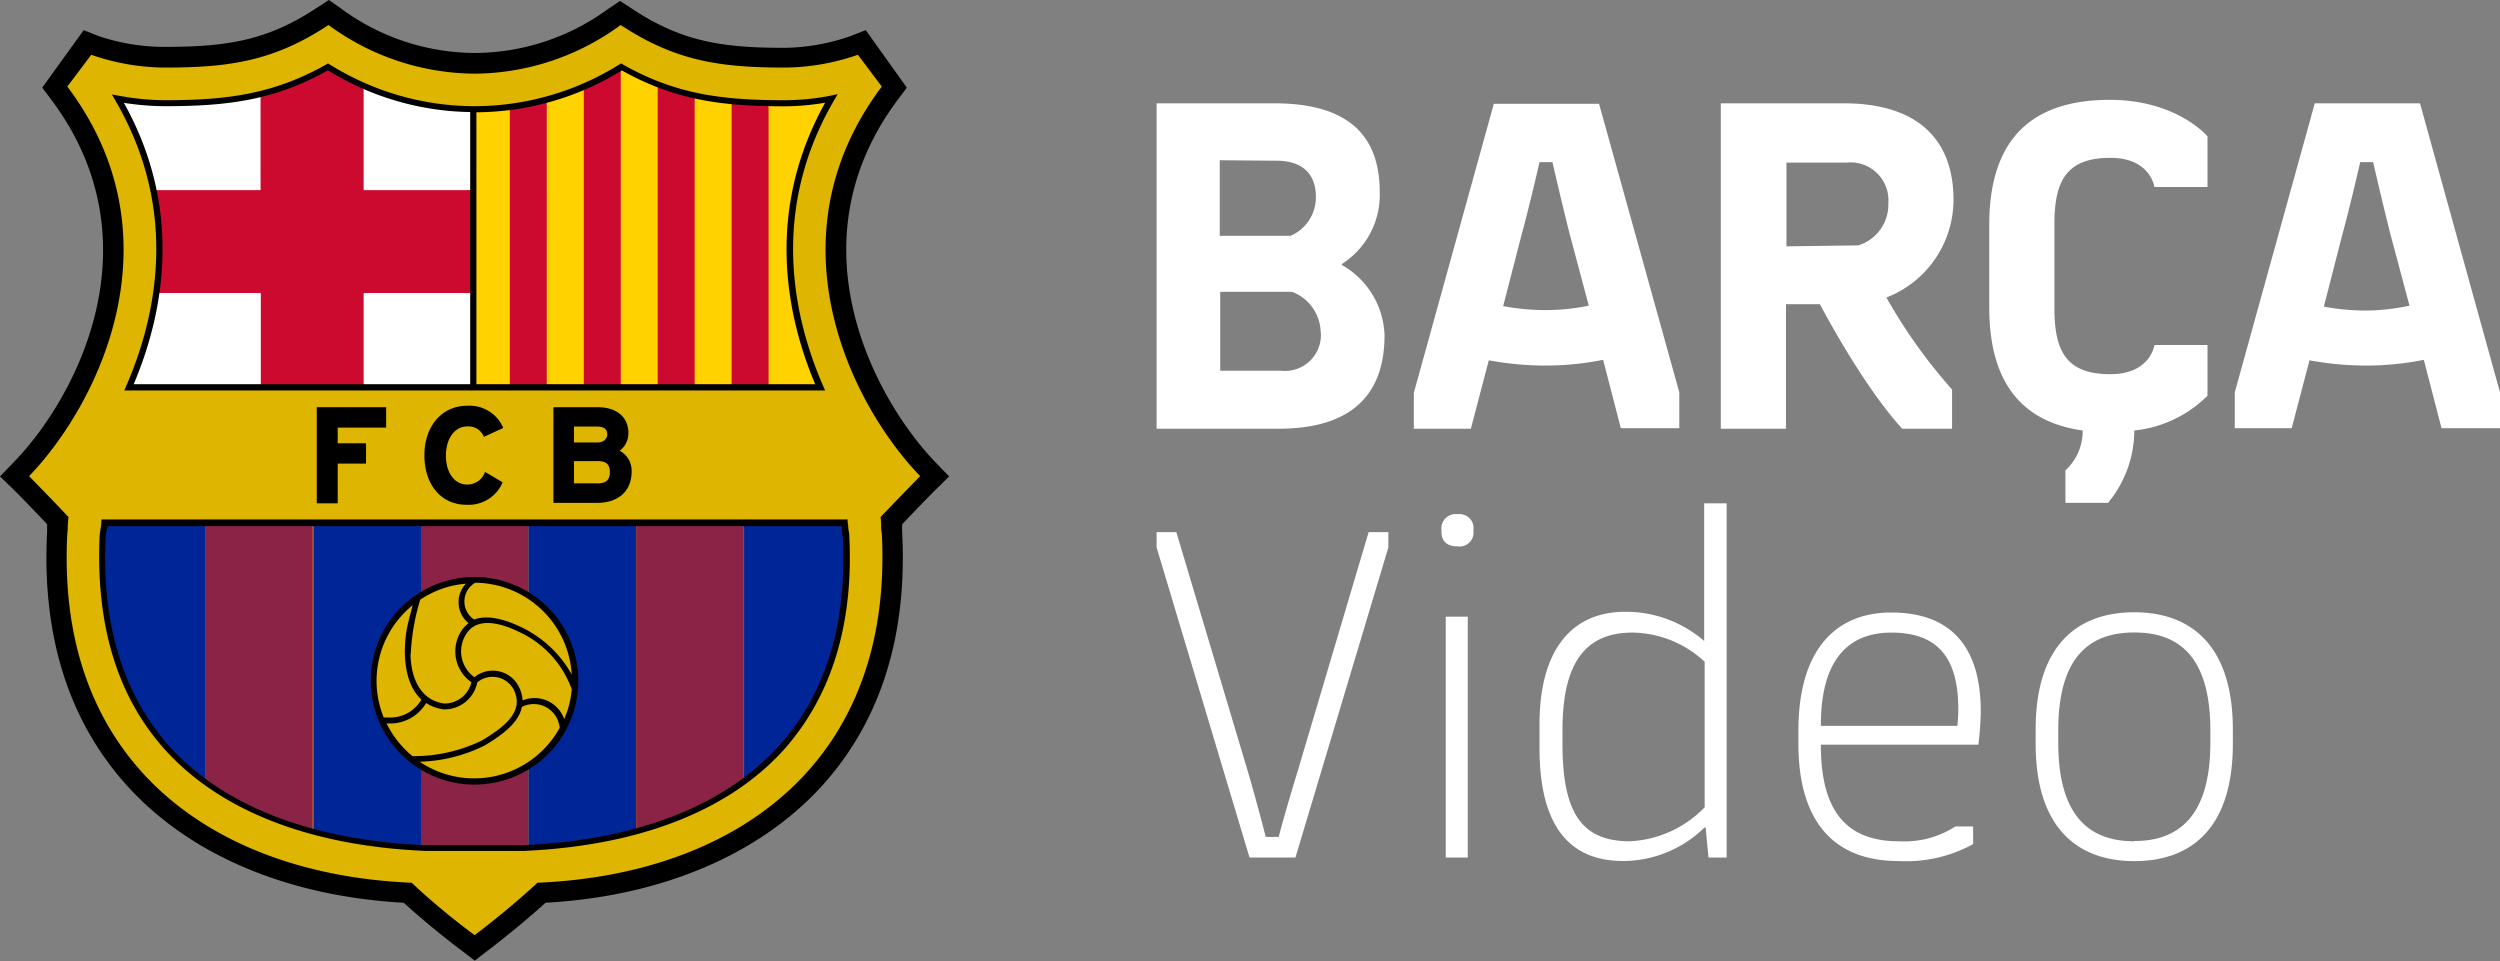
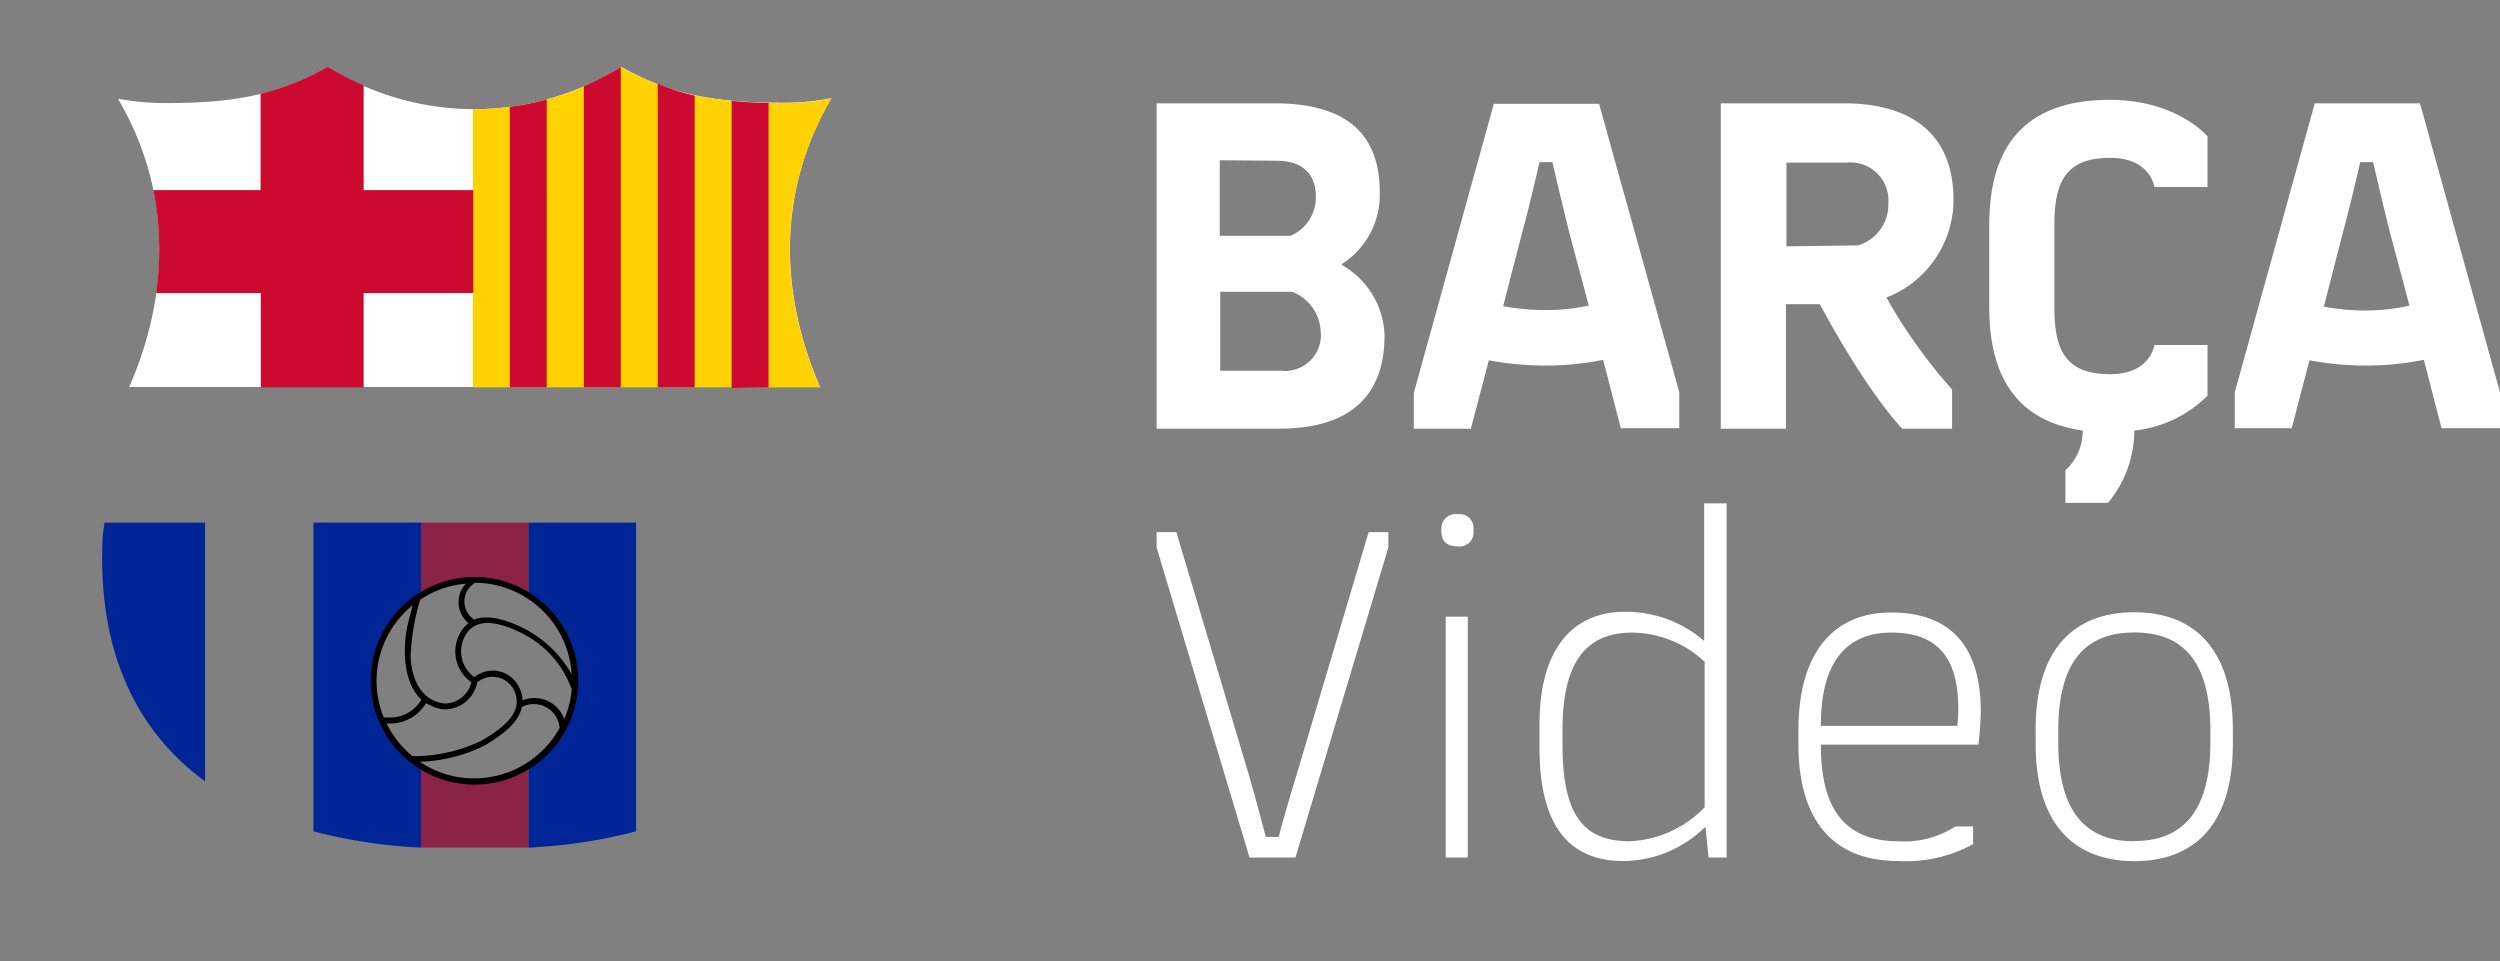
<svg xmlns="http://www.w3.org/2000/svg" data-name="Layer 1" viewBox="0 0 209.06 80.36">
  <rect x="0" y="0" width="209.06" height="80.36" fill="#808080" stroke="none" />
-   <path d="M51.89 1.25l.4.27C56.69 4.43 60.23 5 65.61 5a18.14 18.14 0 0 0 5.89-1l.5-.25 2.55 3.58-.26.36C64.8 20.3 72.2 33.91 77.44 39.35l.48.5-.49.49c-.69.69-1.88 1.93-2.76 2.85l-.3.32v1.08C74.89 53 72.71 59.91 68 65.13c-5 5.54-13 8.87-22.38 9.39h-.36l-.27.24c-2.39 2.18-4.82 4-4.84 4l-.43.31-.42-.31c-.1-.08-2.5-1.86-4.86-4l-.27-.24h-.36c-9.42-.52-17.37-3.85-22.41-9.39C6.65 59.91 4.48 53 4.92 44.59v-.48H5v-.56l-.3-.32c-.83-.87-2-2.15-2.76-2.85l-.49-.49.48-.5c5.24-5.44 12.64-19 3.15-31.66l-.28-.4 2.55-3.58.52.18a18.14 18.14 0 0 0 5.89 1c5.38 0 8.92-.53 13.32-3.44l.4-.27.4.28a20 20 0 0 0 11.81 3.97 20 20 0 0 0 11.8-3.94l.4-.28" fill="#deb500" />
  <path d="M10.79 32.39c3-6.82 4.08-15.57-.92-24.13a22.41 22.41 0 0 0 3.89.36c5.11 0 9.14-.47 13.67-3a23.26 23.26 0 0 0 12.25 3.51 23.27 23.27 0 0 0 12.26-3.54c4.53 2.56 8.56 3 13.67 3a21.07 21.07 0 0 0 3.91-.38c-5 8.58-3.91 17.33-.94 24.15H10.79" fill="#fff" />
  <path d="M68.58 32.39c-3-6.82-4.08-15.57.94-24.15a21.07 21.07 0 0 1-3.91.38c-5.11 0-9.14-.47-13.67-3a23.27 23.27 0 0 1-12.26 3.51h-.14v23.26z" fill="#ffd200" />
-   <path d="M62.22 65.34c5.69-4.16 9.06-10.81 8.56-20.51 0-.55-.09-.58-.14-1.13h-8.42z" fill="#002596" />
-   <path d="M53.2 69.52a27 27 0 0 0 9-4.18V43.7h-9zm-36.05-4.18a27 27 0 0 0 9 4.18V43.7h-9z" fill="#8b2346" />
  <path d="M8.59 44.83c-.5 9.7 2.87 16.35 8.56 20.51V43.7H8.73c-.05.55-.09.58-.14 1.13z" fill="#002596" />
  <path d="M39.71 48.48a8.44 8.44 0 0 1 4.48 1.29V43.7h-9v6.1a8.43 8.43 0 0 1 4.52-1.32zm0 16.99a8.43 8.43 0 0 1-4.53-1.32v6.73h9.01v-6.7a8.44 8.44 0 0 1-4.48 1.29z" fill="#8b2346" />
  <path d="M44.19 43.7v6.07a8.48 8.48 0 0 1 0 14.41v6.7a43.33 43.33 0 0 0 9-1.36V43.7zM31.21 57a8.49 8.49 0 0 1 4-7.18V43.7h-9v25.82a43.43 43.43 0 0 0 9 1.36v-6.73a8.47 8.47 0 0 1-4-7.15z" fill="#002596" />
  <path d="M12.82 15.9a25.24 25.24 0 0 1 .23 8.6h8.76v7.89h8.6V24.5h9.17v-8.6h-9.17V7.15a25.57 25.57 0 0 1-3-1.56 21.44 21.44 0 0 1-5.62 2.25v8.06zm45.27 16.49V8A19.79 19.79 0 0 1 55 7v25.39zm-12.37 0V8.31a20.36 20.36 0 0 1-3.09.62v23.46zm18.55 0V8.6c-1.07 0-2.09-.07-3.09-.16v24zm-12.36 0V5.61a28.32 28.32 0 0 1-3.09 1.61v25.17z" fill="#cc092f" />
-   <path d="M79.37 39.84l-1.18-1.22c-5-5.22-12.14-18.28-3.07-30.34l.71-.95-3.43-4.81-1.23.48a17.23 17.23 0 0 1-5.56 1c-5.18 0-8.58-.5-12.76-3.27l-1-.65-1 .67a19 19 0 0 1-11.16 3.68A19 19 0 0 1 28.46.67L27.5 0l-1 .65c-4.18 2.77-7.58 3.27-12.76 3.27A17.23 17.23 0 0 1 8.2 3L7 2.52 3.53 7.33l.72.95c9.07 12.06 2 25.12-3.07 30.34L0 39.84 1.2 41c.65.65 1.8 1.84 2.74 2.84v.63c-.46 8.7 1.81 15.87 6.74 21.29 5.24 5.76 13.41 9.2 23.08 9.73 2.4 2.18 4.83 4 4.94 4.07l1 .77 1-.77c.1-.08 2.52-1.89 4.92-4.07 9.67-.53 17.84-4 23.08-9.73 4.93-5.42 7.2-12.59 6.74-21.29v-.11a2.87 2.87 0 0 1 0-.36v-.15c.94-1 2.09-2.19 2.74-2.84zm-5.73 3.4c.09.88 0 .84.1 1.35 1 19.4-12.48 28.55-28.8 29.23-2.5 2.33-5.25 4.38-5.25 4.38s-2.76-2-5.26-4.38C18.11 73.14 4.6 64 5.63 44.59c.06-.51 0-.47.1-1.35-.94-1-2.49-2.6-3.3-3.42 5.85-6.08 12.68-20 3.2-32.58l2-2.66a18.89 18.89 0 0 0 6.13 1.07c5.43 0 9.15-.54 13.71-3.56a20.82 20.82 0 0 0 12.22 4.07A20.81 20.81 0 0 0 51.9 2.09c4.56 3 8.27 3.56 13.71 3.56a18.89 18.89 0 0 0 6.13-1.07l2 2.66c-9.48 12.6-2.65 26.5 3.21 32.58-.82.82-2.37 2.43-3.31 3.42z" />
-   <path d="M8.47 43.68c0 .29-.05.43-.07.59s-.05.29-.07.55C8 52.28 9.81 58.31 13.86 62.76c4.65 5.1 12.18 8 21.79 8.4h8.06c9.6-.4 17.13-3.3 21.78-8.4 4-4.45 5.91-10.48 5.53-17.95 0-.25-.05-.4-.07-.54s0-.3-.07-.59v-.24H8.49zm.37 1.18c0-.24.05-.38.07-.51A3.42 3.42 0 0 0 9 44h61.41a3.42 3.42 0 0 0 0 .39c0 .13 0 .27.07.5.37 7.31-1.45 13.22-5.41 17.56-4.55 5-12 7.84-21.41 8.23h-8.05c-9.45-.39-16.86-3.23-21.41-8.23-3.91-4.38-5.73-10.29-5.36-17.59zm1.71-12.57l-.16.36H69l-.16-.36c-2.54-5.84-4.45-14.73.92-23.92l.29-.5-.58.13a20.52 20.52 0 0 1-3.86.38c-5.23 0-9.12-.49-13.54-3l-.13-.08-.13.08a22.92 22.92 0 0 1-12.13 3.5 22.88 22.88 0 0 1-12.12-3.5l-.13-.08-.13.08c-4.42 2.5-8.32 3-13.54 3A21.73 21.73 0 0 1 9.91 8l-.55-.1.28.49c5.36 9.18 3.45 18.06.91 23.9zm29.29-22.9A23.4 23.4 0 0 0 52 5.89c4.46 2.5 8.4 3 13.66 3a20.94 20.94 0 0 0 3.34-.3c-5 9-3.3 17.7-.83 23.54H39.84zM10.36 8.6a22.47 22.47 0 0 0 3.4.28c5.26 0 9.2-.49 13.66-3a23.29 23.29 0 0 0 11.9 3.49v22.76H11.18c2.47-5.84 4.21-14.52-.82-23.53zm21.93 27.16v-1.71h-5.8v8.04h1.75v-3.32h2.37v-1.7h-2.37v-1.31h4.05zm6.79-.1a1.39 1.39 0 0 1 1.36.81v.07l1.62-.74v-.08a3.08 3.08 0 0 0-3-1.79c-2.1 0-3.57 1.7-3.57 4.14s1.38 4.14 3.52 4.14a3.09 3.09 0 0 0 3-1.82v-.07l-1.47-.87v.07a1.56 1.56 0 0 1-1.47 1c-1.06 0-1.78-1-1.78-2.41s.71-2.45 1.79-2.45zm13.47.56c0-1.36-1-2.17-2.58-2.17h-3.69v8h3.65c1.81 0 2.89-1 2.89-2.63a1.89 1.89 0 0 0-1-1.73 1.81 1.81 0 0 0 .73-1.47zM48 35.67h1.9c.78 0 .88.36.88.67s-.26.66-.8.66H48zm2 4.75h-2v-1.86h2c.71 0 1 .29 1 .93s-.33.93-1 .93z" />
  <path d="M39.65 65.61A8.68 8.68 0 1 0 31 56.93a8.68 8.68 0 0 0 8.65 8.68zm0-.52a8.1 8.1 0 0 1-4.55-1.39 13 13 0 0 0 5.43-1.36c1.38-.83 2.84-1.85 3.11-3.22a2.17 2.17 0 0 1 3.16 1.75 8.17 8.17 0 0 1-7.15 4.22zm-4-6.29a3.52 3.52 0 0 0 1.45.52 2.79 2.79 0 0 0 2.81-2.26 2 2 0 0 1 3.12.76c.72 1.71-.79 2.94-2.73 4.1a13 13 0 0 1-5.81 1.31 8.23 8.23 0 0 1-2.16-2.73h.2a3.5 3.5 0 0 0 3.1-1.7zm-1.3-4.12a18.31 18.31 0 0 1 .79-4.53 8 8 0 0 1 3.82-1.34 2.26 2.26 0 0 0 .22 3.3 2.65 2.65 0 0 0-.61.67 3.14 3.14 0 0 0 .85 4.27 2.31 2.31 0 0 1-2.26 1.78c-1.91-.24-2.8-1.99-2.83-4.15zm9.35 3.9a2.66 2.66 0 0 0-.22-.95 2.44 2.44 0 0 0-3.81-1A2.66 2.66 0 0 1 39 53c.95-1.5 3.11-.91 5.08.19a8.39 8.39 0 0 1 3.73 4.45 7.73 7.73 0 0 1-.63 2.49 2.63 2.63 0 0 0-3.5-1.55zm.59-5.77c-1.42-.79-3.29-1.52-4.64-1a1.81 1.81 0 0 1 .09-3.08 8.16 8.16 0 0 1 8.07 7.67 9.46 9.46 0 0 0-3.54-3.59zm-9.78-2.21c-.15.6-.3 1.12-.42 1.66-.42 1.92-.41 4.81 1.15 6.24a3 3 0 0 1-2.73 1.5h-.42a8.13 8.13 0 0 1 2.42-9.39z" />
  <path d="M115.78 28.05c0 4.88-2.69 7.8-8.85 7.8H96.72V8.64h9.85c6.52 0 8.81 3 8.81 7.44a6.86 6.86 0 0 1-3.17 6v.08a7 7 0 0 1 3.57 5.89zM102 13.4v6.32h5.92a3.51 3.51 0 0 0 2.12-3.28c0-1.68-.92-3-3.28-3zm8.44 14.37a3.7 3.7 0 0 0-2.4-3.37h-6V31h5.08a3 3 0 0 0 3.33-3.23zm29.99 5.04v3h-4.89l-1.48-5.72a24.52 24.52 0 0 1-4.84.48 26.22 26.22 0 0 1-4.72-.44l-1.5 5.72h-4.77v-3l6.69-24.17h8.8zm-7.57-7.25l-1.6-6c-.64-2.52-1.44-6-1.44-6h-1.08s-.8 3.52-1.48 6l-1.56 6.04a19.28 19.28 0 0 0 3.52.33 17.7 17.7 0 0 0 3.64-.37zm24.89-.68a43.81 43.81 0 0 0 5.49 7.69v3.28h-4.17c-3.4-3.72-6.88-10.41-6.88-10.41h-2.84v10.41h-5.45V8.64h10.29c5.92 0 9.17 2.8 9.17 8.08a8.78 8.78 0 0 1-5.61 8.16zm-2.36-4.36a3.56 3.56 0 0 0 2.52-3.52 3.17 3.17 0 0 0-3.52-3.4h-5v7zm16.41-1.84v7.13c0 3.72 1.12 5.48 4.68 5.48 3.36 0 3.68-2.44 3.68-2.44h4.44v4.24a10.12 10.12 0 0 1-6.12 2.91 9.51 9.51 0 0 1-2.2 6.05h-3.56v-2.72a4.43 4.43 0 0 0 1.44-3.33c-5.08-.72-7.81-4-7.81-10.29V18.8c0-7.2 3.57-10.45 10.09-10.45 5.6 0 8.16 3.05 8.16 3.05v4.24h-4.44s-.32-2.44-3.68-2.44c-3.56 0-4.68 1.8-4.68 5.48zm37.26 14.13v3h-4.89l-1.48-5.72a24.52 24.52 0 0 1-4.84.48 26.22 26.22 0 0 1-4.72-.44l-1.49 5.68h-4.76v-3l6.69-24.17h8.8zm-7.57-7.25l-1.6-6c-.64-2.52-1.44-6-1.44-6h-1.08s-.8 3.52-1.48 6l-1.56 6.08a19.28 19.28 0 0 0 3.52.33 17.7 17.7 0 0 0 3.64-.41zM116.1 44.5v1.28l-7.77 25.93h-3.84l-7.77-25.93V44.5h1.65l5.92 19.81c.76 2.56 1.56 5.68 1.56 5.68h1.08s.44-1.76 1.64-5.68l5.88-19.81zm5.8-1.5a1.17 1.17 0 0 1 1.32 1.29v.16a1.16 1.16 0 0 1-1.32 1.24c-1 0-1.36-.52-1.36-1.24v-.16A1.19 1.19 0 0 1 121.9 43zm-1 8.57h1.84v20.14h-1.84zm23.49-9.48v29.62h-1.52l-.24-2.52h-.08a9.78 9.78 0 0 1-6.81 2.81c-4.68 0-7-3.16-7-9.44v-2c0-6.24 2.72-9.4 7.16-9.4a10 10 0 0 1 6.61 2.44V42.09zm-1.84 25.42V55.34a9 9 0 0 0-6.05-2.44c-4 0-5.84 2.64-5.84 8.16v1.09c0 5.72 1.52 8.2 5.64 8.2a9.31 9.31 0 0 0 6.25-2.84zm9.72-5.24v.08c0 5.64 2.28 8 6.52 8a7.85 7.85 0 0 0 4.73-1.24H165v1.48a11.66 11.66 0 0 1-6.29 1.41c-5 0-8.32-2.92-8.32-9.8v-1.1c0-6.72 3.08-9.88 7.76-9.88 4.52 0 7.49 2.36 7.49 8.28a25.6 25.6 0 0 1-.2 2.77zm0-1.65v.08h11.41a11.75 11.75 0 0 0 .08-1.4c0-4.36-1.77-6.4-5.61-6.4-3.32 0-5.88 1.96-5.88 7.72zm17.96.38c0-7 3.45-9.8 8.25-9.8s8.24 2.84 8.24 9.8v1.21c0 7-3.44 9.8-8.24 9.8s-8.25-2.84-8.25-9.8zm8.25 9.33c3.64 0 6.36-2 6.36-8.24v-1c0-6.28-2.72-8.2-6.36-8.2s-6.36 1.92-6.36 8.2v1c0 6.3 2.72 8.26 6.36 8.26z" fill="#fff" />
</svg>